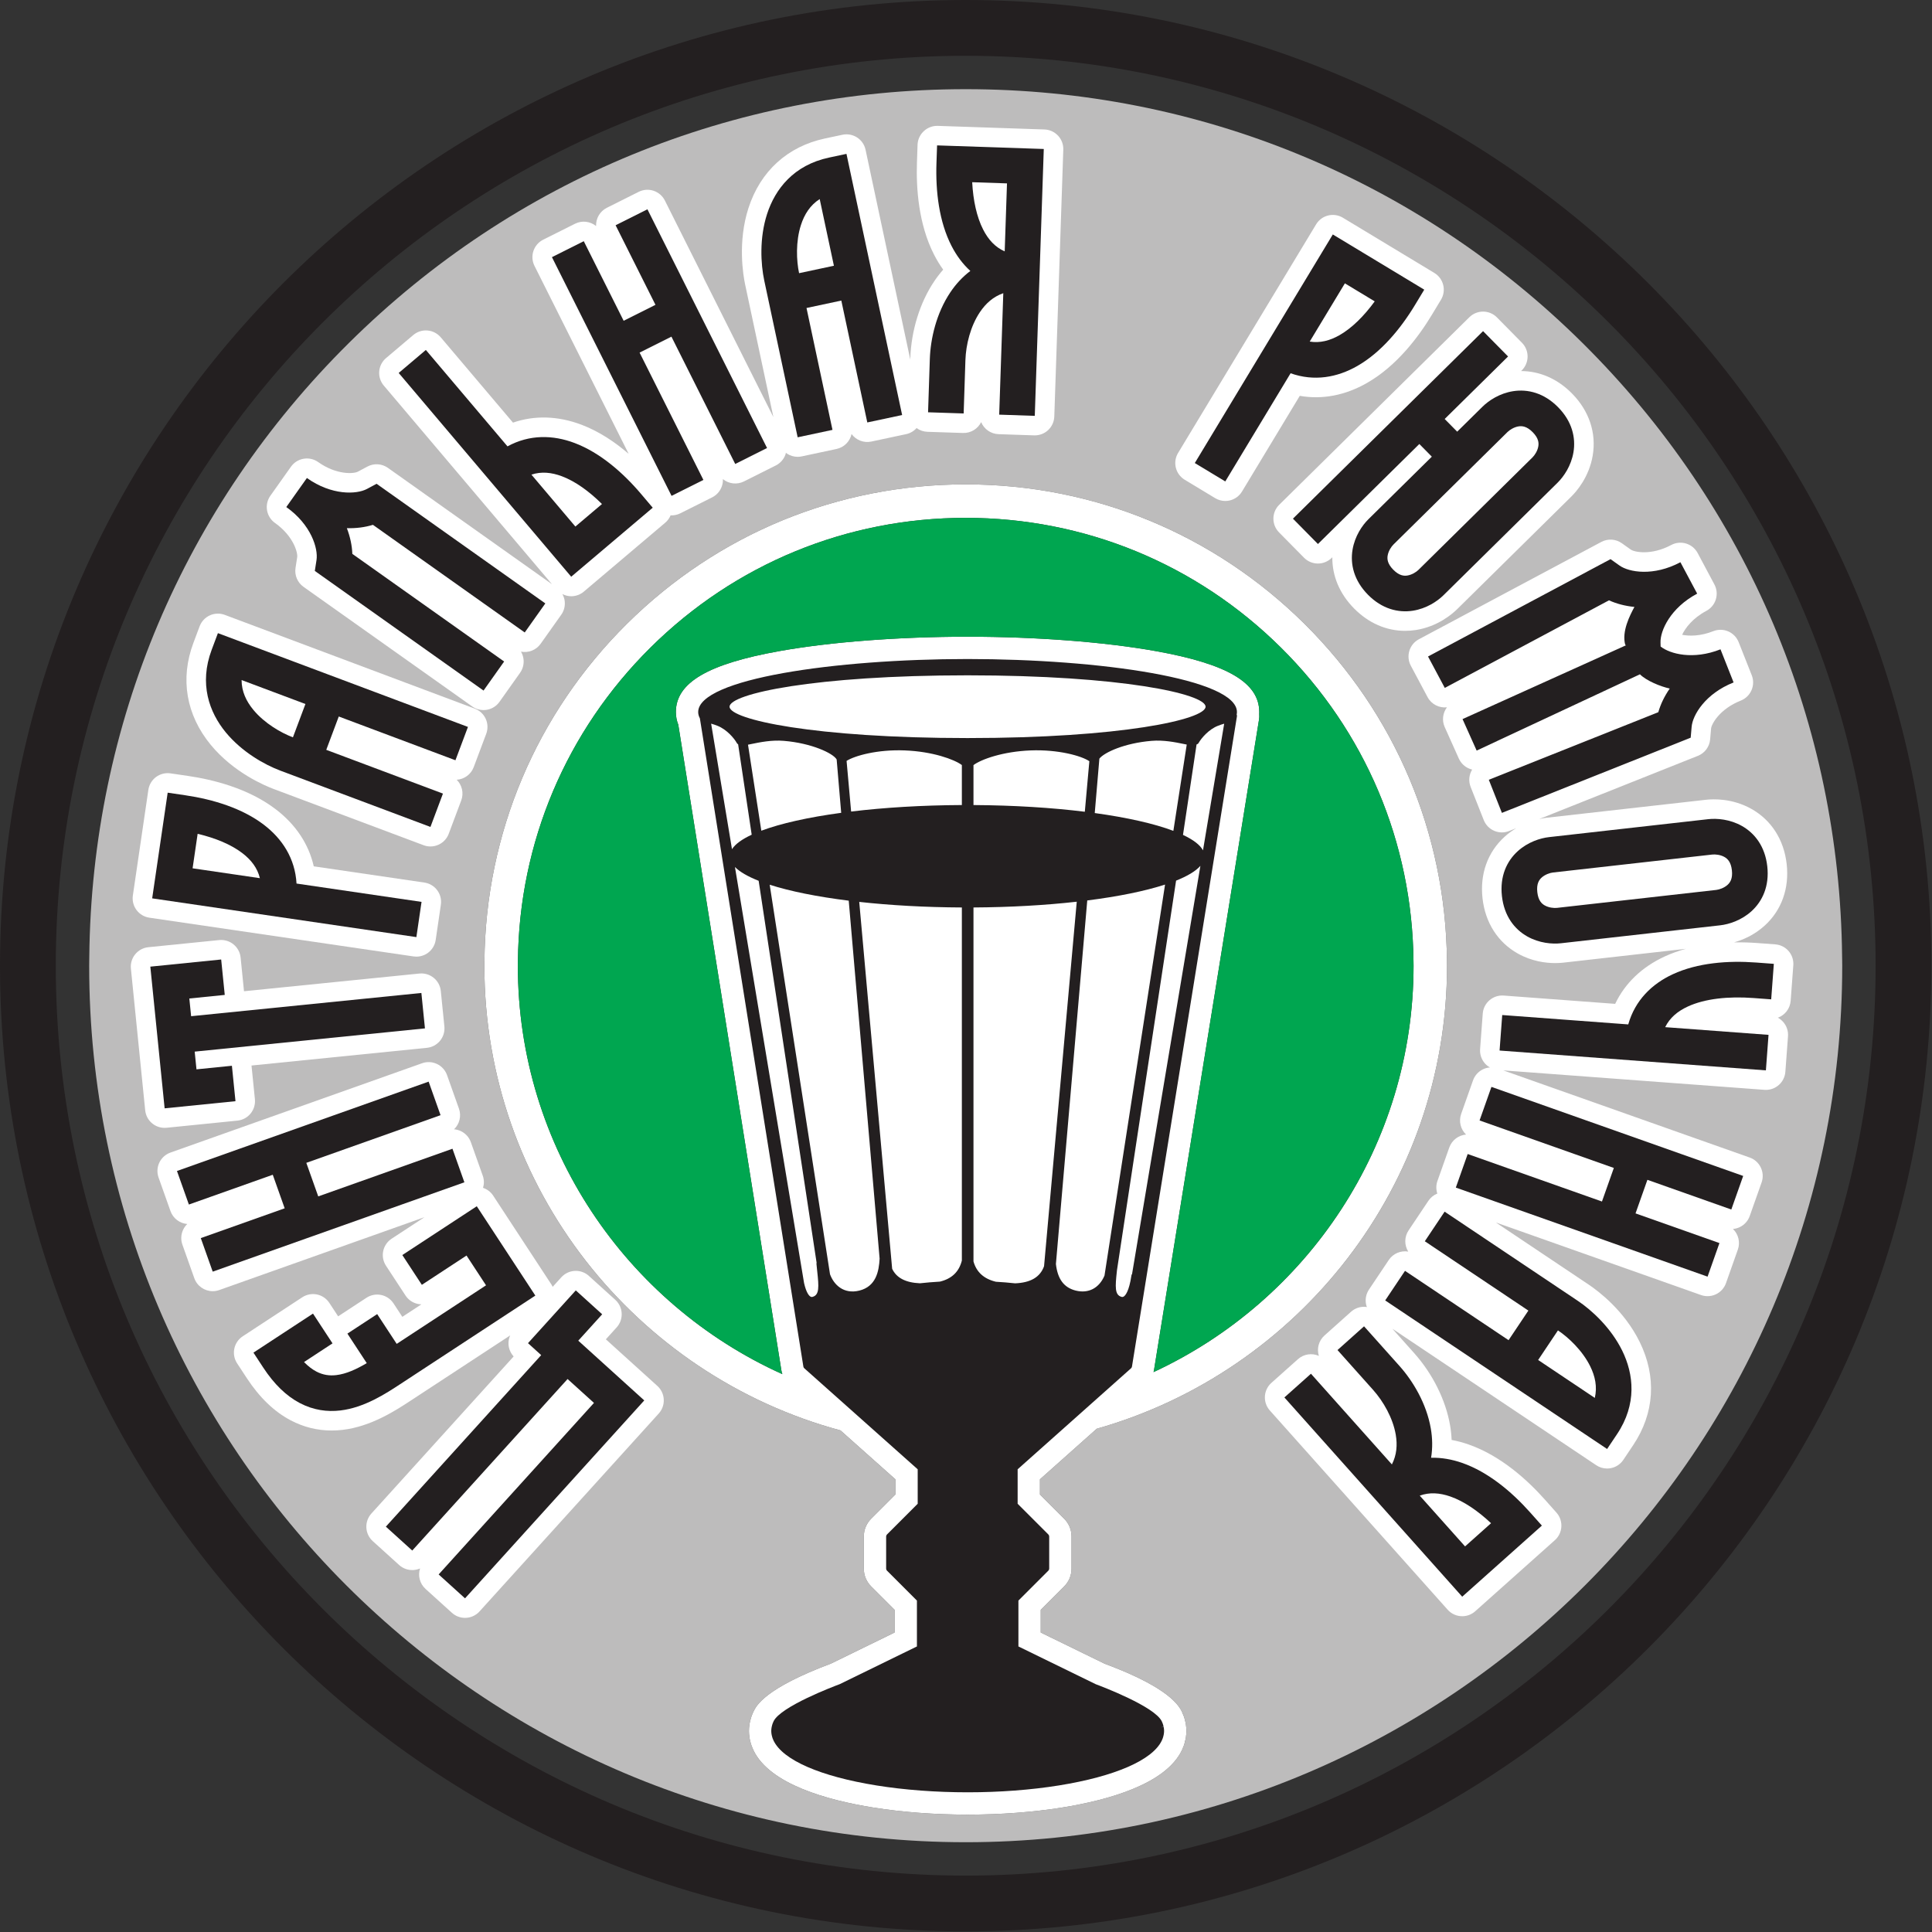
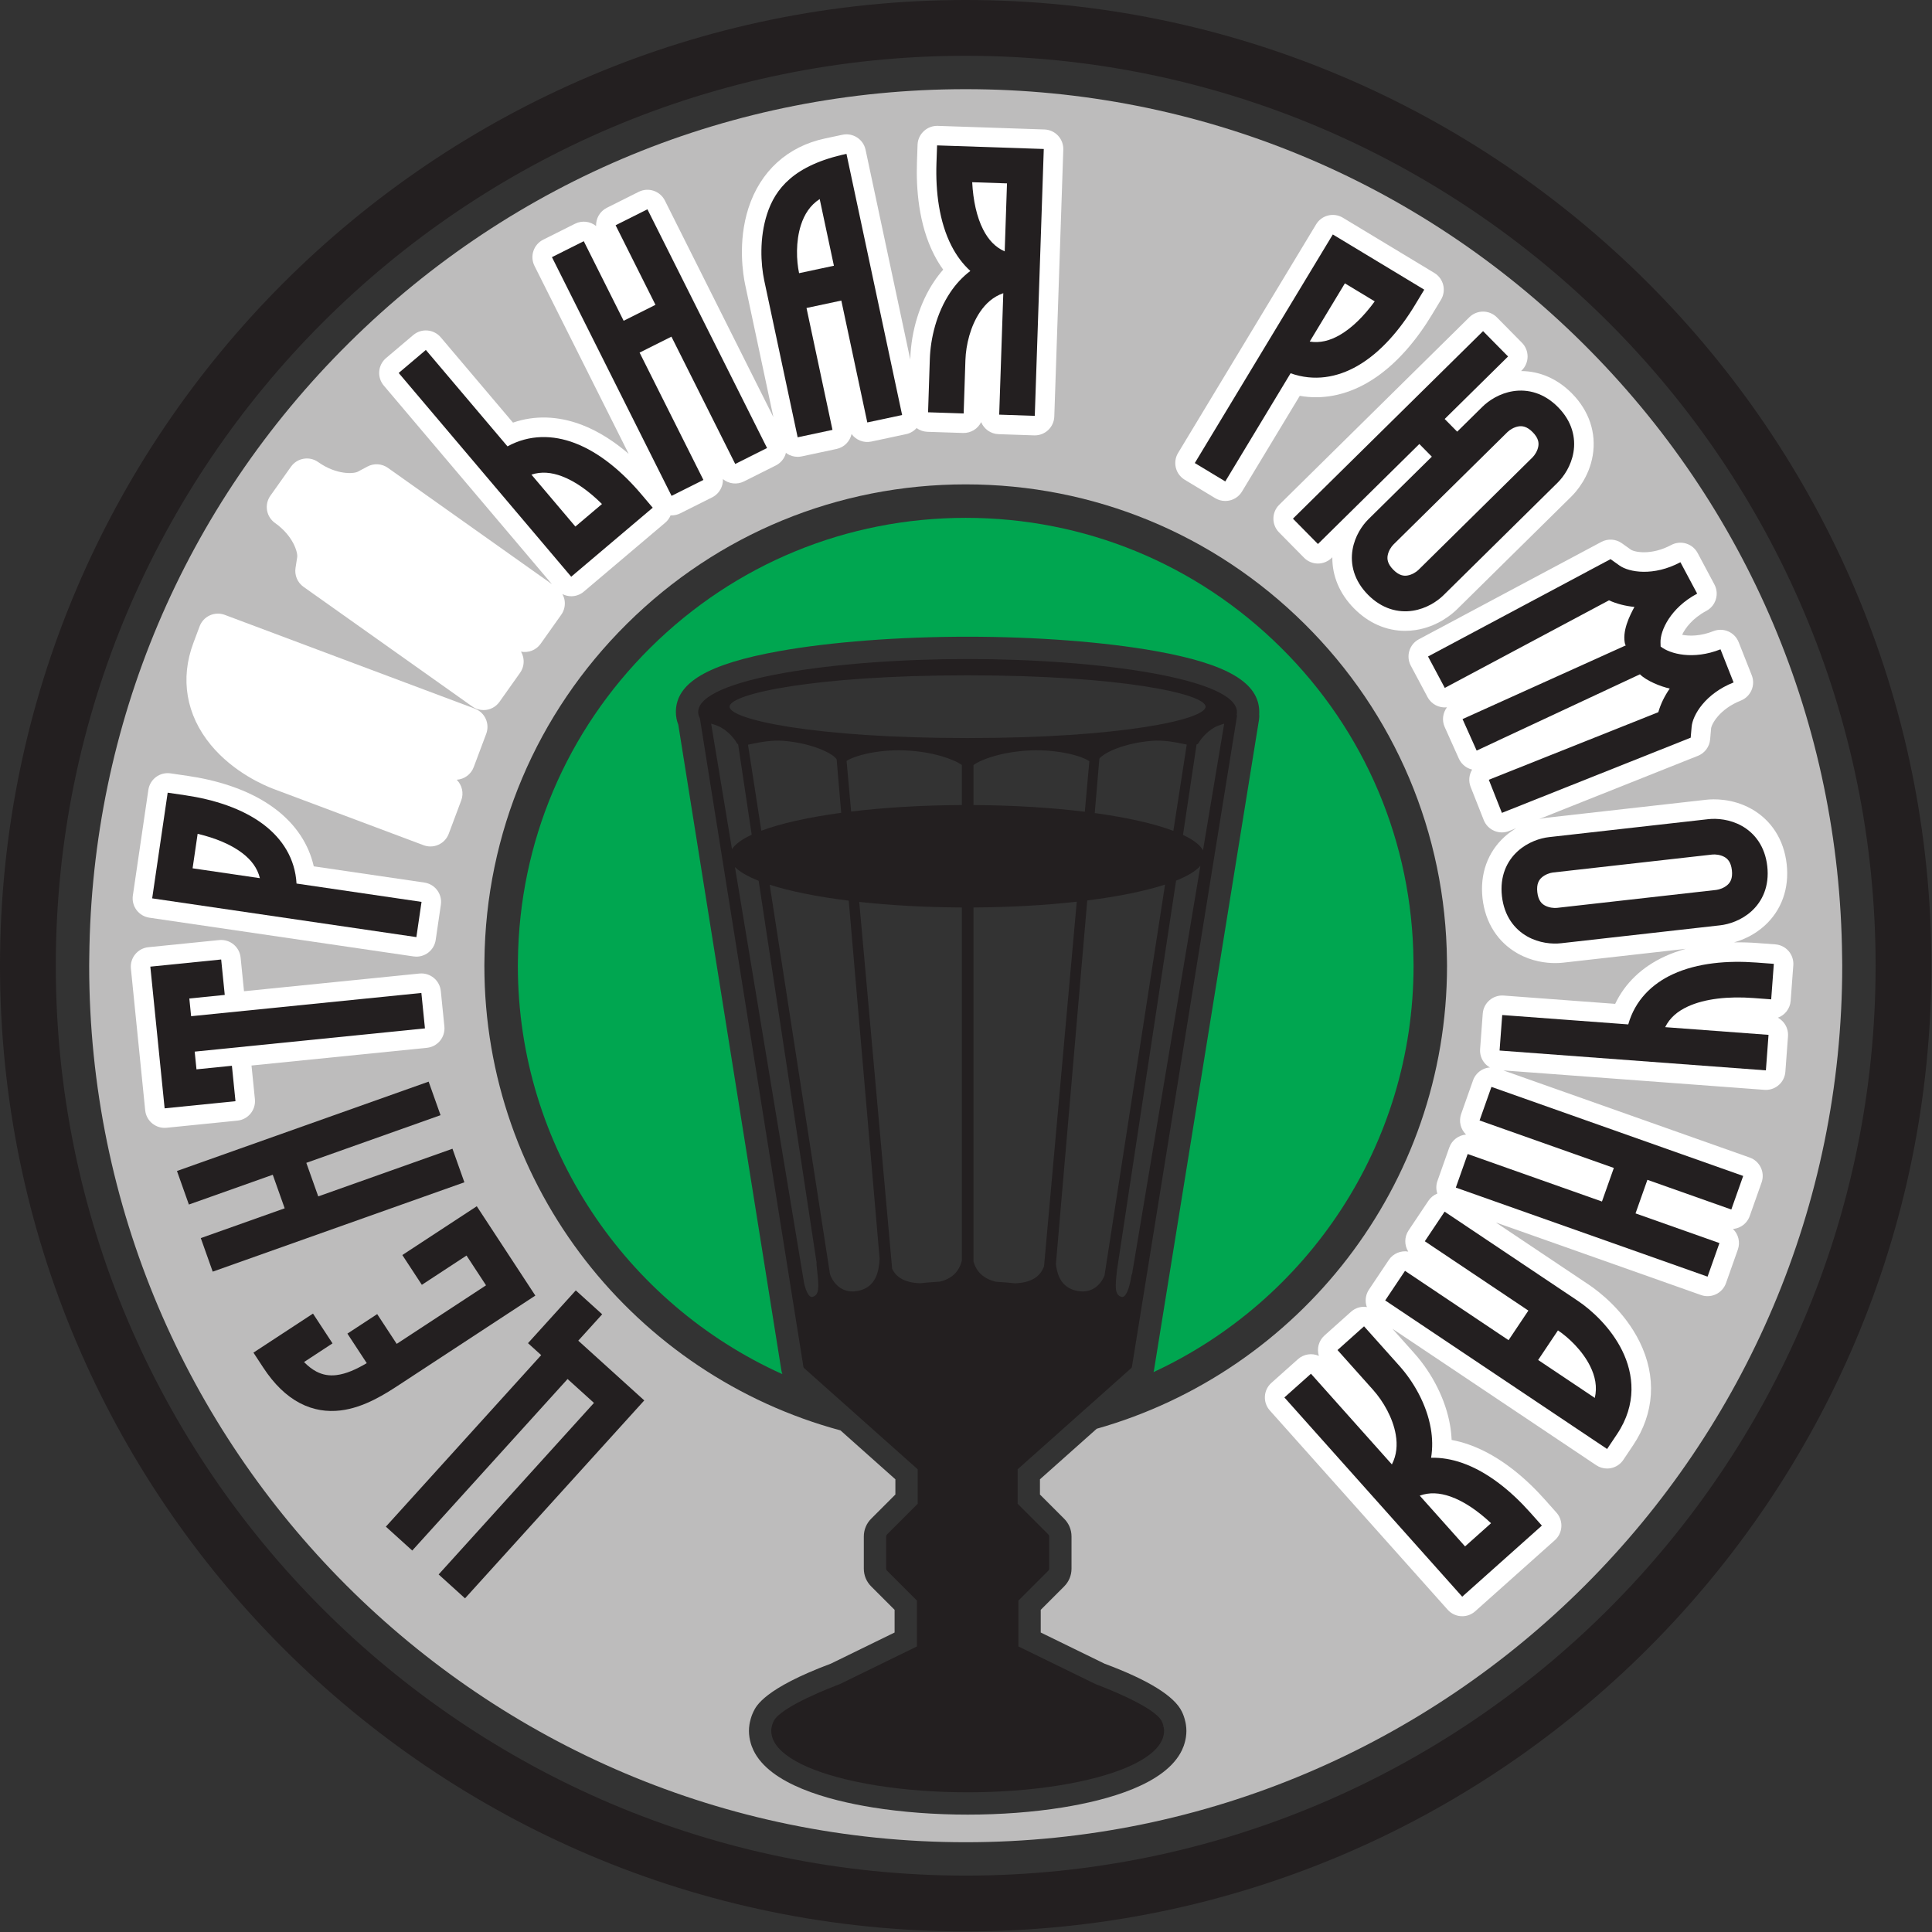
<svg xmlns="http://www.w3.org/2000/svg" width="585" height="585" viewBox="0 0 585 585" fill="none">
  <rect x="0" y="0" width="585" height="585" fill="#333333" stroke="none" />
  <path d="M332.076 432.621L314.893 447.925V452.532L322.221 459.861C323.657 461.296 324.448 463.204 324.448 465.236V474.981C324.448 477.012 323.657 478.921 322.221 480.356L315.129 487.448V494.316L334.463 503.759C347.757 508.705 355.632 513.595 357.876 518.291C358.088 518.737 358.271 519.172 358.429 519.608C358.533 519.901 358.616 520.173 358.693 520.445C358.8 520.808 358.889 521.168 358.963 521.528C358.967 521.553 358.972 521.58 358.977 521.605C358.984 521.636 358.989 521.665 358.993 521.695L359.047 521.981C359.065 522.075 359.08 522.171 359.093 522.265C359.189 522.945 359.235 523.536 359.235 524.124C359.235 524.715 359.189 525.307 359.093 525.984C359.08 526.076 359.065 526.168 359.048 526.26L358.996 526.547C358.887 527.095 358.796 527.455 358.693 527.796C358.604 528.123 358.52 528.385 358.425 528.649C358.277 529.057 358.097 529.492 357.892 529.927C352.949 540.276 335.463 545.085 321.661 547.301C312.867 548.712 302.969 549.459 293.036 549.459C283.06 549.459 273.14 548.712 264.352 547.301C250.548 545.085 233.06 540.276 228.133 529.956C227.944 529.565 227.76 529.127 227.596 528.684C227.467 528.312 227.403 528.1 227.341 527.889C227.207 527.416 227.133 527.12 227.069 526.824C227.003 526.492 226.965 526.295 226.935 526.095C226.825 525.359 226.777 524.736 226.777 524.124C226.777 523.499 226.827 522.868 226.929 522.192C226.96 521.984 227.003 521.749 227.051 521.515C227.133 521.12 227.216 520.797 227.307 520.477C227.425 520.069 227.492 519.859 227.567 519.649C227.753 519.137 227.939 518.692 228.156 518.247C228.965 516.549 231.484 511.273 251.615 503.728L270.881 494.316V487.448L263.788 480.356C262.352 478.921 261.561 477.012 261.561 474.981V465.236C261.561 463.204 262.352 461.296 263.788 459.86L271.116 452.532V447.925L254.492 433.117C192.459 416.383 146.665 359.655 146.665 292.409L146.684 290.915C147.073 252.301 162.403 216.057 189.849 188.867C217.316 161.653 253.737 146.667 292.405 146.665C331.077 146.665 367.501 161.652 394.968 188.865C422.416 216.056 437.745 252.299 438.135 290.916L438.153 292.409C438.153 359.021 393.215 415.299 332.076 432.621ZM557.817 292.409C557.817 291.879 557.808 291.351 557.799 290.821L557.781 289.688C557.075 219.367 529.157 153.368 479.173 103.848C429.155 54.293 362.827 27.001 292.409 27.001C221.985 27.004 155.66 54.296 105.643 103.851C55.66 153.371 27.744 219.369 27.037 289.688L27.02 290.809C27.012 291.341 27.003 291.873 27.003 292.409C27.003 438.751 146.059 557.812 292.4 557.816C438.755 557.816 557.817 438.755 557.817 292.409Z" fill="#BDBCBC" />
-   <path d="M183.452 405.537L186.719 401.929C188.909 399.509 188.725 395.769 186.305 393.577L178.315 386.342C177.152 385.289 175.631 384.735 174.053 384.819C172.488 384.897 171.016 385.593 169.964 386.755L167.348 389.643C167.248 389.446 167.163 389.242 167.04 389.055L149.312 362.006C148.56 360.858 147.469 360.082 146.263 359.673C146.608 358.513 146.619 357.242 146.183 356.015L142.575 345.855C142.051 344.377 140.96 343.169 139.544 342.495C138.892 342.183 138.196 341.999 137.489 341.941C139.115 340.381 139.769 337.955 138.968 335.694L135.361 325.534C134.837 324.057 133.747 322.847 132.331 322.174C130.913 321.499 129.287 321.415 127.812 321.941L51.605 348.995C50.128 349.519 48.92 350.611 48.245 352.026C47.572 353.442 47.487 355.067 48.012 356.546L51.62 366.707C52.423 368.967 54.46 370.437 56.706 370.622C56.194 371.114 55.77 371.697 55.46 372.349C54.785 373.765 54.702 375.39 55.227 376.867L58.835 387.029C59.696 389.451 61.975 390.963 64.407 390.963C65.063 390.963 65.732 390.853 66.385 390.621L128.528 368.558L118.584 375.074C115.852 376.865 115.089 380.53 116.879 383.261L122.788 392.278C123.648 393.59 124.993 394.506 126.529 394.826C126.883 394.899 127.24 394.941 127.596 394.949L121.823 398.731L119.153 394.662C117.364 391.931 113.699 391.166 110.968 392.957L102.388 398.579L99.719 394.509C98.86 393.197 97.515 392.281 95.98 391.959C94.445 391.645 92.846 391.947 91.534 392.805L73.5 404.623C70.768 406.414 70.005 410.079 71.795 412.81L74.751 417.319C78.59 423.175 83.06 427.467 88.04 430.078C91.93 432.123 96.083 433.153 100.421 433.153C101.519 433.153 102.629 433.086 103.749 432.954C112.425 431.939 119.923 427.013 124.404 424.069C124.647 423.91 142.431 412.254 154.473 404.361C154.116 405.186 153.924 406.081 153.969 406.998C154.037 408.39 154.595 409.705 155.535 410.719L112.453 458.293C110.263 460.714 110.448 464.454 112.868 466.645L120.86 473.882C122.021 474.934 123.548 475.477 125.12 475.403C125.841 475.369 126.541 475.202 127.191 474.918C126.5 477.063 127.072 479.507 128.849 481.117L136.84 488.351C137.929 489.341 139.345 489.883 140.809 489.883C140.905 489.883 141.004 489.881 141.101 489.875C142.667 489.797 144.139 489.102 145.191 487.938L199.461 428.009C200.513 426.846 201.063 425.314 200.984 423.747C200.907 422.181 200.209 420.709 199.048 419.657L183.452 405.537Z" fill="white" />
  <path d="M50.443 341.482L71.894 339.317C75.142 338.989 77.51 336.09 77.184 332.842L76.154 322.634L129.266 317.275C130.826 317.118 132.26 316.345 133.252 315.131C134.244 313.917 134.713 312.358 134.556 310.798L133.472 300.07C133.144 296.821 130.248 294.463 126.996 294.782L73.884 300.142L72.855 289.935C72.525 286.685 69.621 284.329 66.377 284.646L44.925 286.811C41.676 287.139 39.308 290.039 39.636 293.287L43.965 336.193C44.273 339.239 46.843 341.511 49.841 341.511C50.04 341.511 50.24 341.502 50.443 341.482Z" fill="white" />
  <path d="M45.221 277.87L125.221 289.602C125.505 289.643 125.793 289.665 126.078 289.665C127.342 289.665 128.582 289.258 129.609 288.495C130.866 287.559 131.701 286.161 131.927 284.609L133.491 273.943C133.965 270.713 131.73 267.709 128.498 267.235L95.007 262.323C93.474 255.581 89.559 249.677 83.504 245.051C75.202 238.703 64.489 236.057 56.963 234.953L51.633 234.17C50.079 233.941 48.501 234.341 47.243 235.275C45.986 236.213 45.151 237.61 44.923 239.161L40.228 271.161C40.001 272.713 40.399 274.291 41.335 275.55C42.271 276.807 43.669 277.642 45.221 277.87Z" fill="white" />
  <path d="M82.837 238.891L128.261 255.927C128.931 256.179 129.634 256.305 130.337 256.305C131.173 256.305 132.007 256.127 132.783 255.773C134.211 255.125 135.322 253.935 135.873 252.468L139.658 242.372C140.499 240.128 139.887 237.693 138.291 236.104C140.538 235.956 142.599 234.524 143.44 232.28L147.229 222.187C147.781 220.717 147.725 219.091 147.077 217.663C146.427 216.236 145.238 215.124 143.77 214.573L68.061 186.179C66.593 185.628 64.965 185.683 63.538 186.331C62.11 186.98 60.999 188.169 60.447 189.639L58.556 194.684C54.49 205.527 56.359 216.485 63.825 225.548C70.716 233.899 80.119 237.872 82.837 238.891Z" fill="white" />
  <path d="M316.249 39.203L283.942 38.114C280.818 38.018 278.092 40.425 277.848 43.581C277.841 43.663 277.837 43.746 277.833 43.83L277.648 49.214C277.388 56.819 278.077 67.836 282.84 77.131C283.664 78.738 284.582 80.246 285.594 81.647C284.618 82.754 283.706 83.938 282.864 85.195C278.554 91.595 275.921 100.082 275.638 108.483L275.626 108.876L262.089 45.356C261.409 42.163 258.273 40.126 255.074 40.807L249.801 41.93C238.477 44.343 230.25 51.822 226.634 62.992C223.312 73.288 225.026 83.354 225.632 86.194L234.174 126.284L201.324 60.727C200.622 59.324 199.392 58.259 197.904 57.764C196.416 57.268 194.792 57.386 193.389 58.09L183.752 62.919C181.609 63.992 180.404 66.192 180.493 68.442C178.745 67.024 176.26 66.674 174.116 67.746L164.477 72.575C163.074 73.279 162.009 74.51 161.516 75.998C161.02 77.484 161.137 79.11 161.84 80.511L190.353 137.412C186.28 133.92 181.474 130.648 176.072 128.604C168.941 125.911 161.86 125.71 155.329 127.971L133.46 102.143C132.446 100.947 131 100.202 129.437 100.072C127.87 99.936 126.324 100.439 125.128 101.452L116.901 108.418C114.409 110.528 114.1 114.259 116.209 116.751L167.117 176.88L117.454 141.666C115.626 140.37 113.222 140.219 111.249 141.274L108.317 142.839C107.162 143.447 101.974 143.907 96.345 139.915C93.681 138.023 89.99 138.652 88.103 141.318L81.867 150.112C80.959 151.391 80.597 152.979 80.86 154.524C81.124 156.071 81.99 157.448 83.27 158.356C88.903 162.348 90.185 167.388 89.995 168.674L89.483 171.964C89.138 174.179 90.077 176.399 91.905 177.695L142.994 213.919C144.033 214.656 145.226 215.01 146.409 215.01C148.261 215.01 150.085 214.142 151.237 212.516L157.473 203.723C158.381 202.444 158.742 200.856 158.478 199.311C158.358 198.599 158.109 197.923 157.75 197.311C159.965 197.744 162.321 196.886 163.708 194.927L169.945 186.132C170.853 184.854 171.214 183.267 170.95 181.722C170.838 181.064 170.597 180.45 170.282 179.876C171.12 180.302 172.034 180.54 172.961 180.54C174.31 180.54 175.668 180.08 176.778 179.14L201.461 158.243C202.19 157.626 202.709 156.862 203.058 156.038C203.157 156.042 203.253 156.058 203.35 156.058C204.241 156.058 205.144 155.855 205.994 155.43L215.632 150.602C217.033 149.899 218.1 148.668 218.594 147.18C218.822 146.496 218.92 145.783 218.89 145.076C220.64 146.495 223.126 146.846 225.269 145.772L234.908 140.943C236.309 140.24 237.376 139.01 237.869 137.522C237.916 137.382 237.93 137.238 237.966 137.096C238.082 137.186 238.185 137.29 238.308 137.371C239.274 137.996 240.393 138.322 241.526 138.322C241.938 138.322 242.352 138.28 242.76 138.192L253.302 135.944C255.646 135.444 257.368 133.619 257.849 131.42C259.184 133.232 261.497 134.198 263.844 133.699L274.39 131.452C275.617 131.191 276.708 130.536 277.537 129.615C278.488 130.307 279.628 130.708 280.82 130.748L291.597 131.102C293.992 131.176 296.092 129.828 297.089 127.819C297.95 129.892 299.962 131.382 302.353 131.463L313.126 131.827C313.193 131.83 313.261 131.83 313.326 131.83C314.822 131.83 316.268 131.262 317.364 130.238C318.51 129.166 319.184 127.684 319.236 126.116L321.96 45.311C322.012 43.743 321.441 42.22 320.369 41.074C319.298 39.928 317.816 39.256 316.249 39.203Z" fill="white" />
  <path d="M413.945 115.94C423.012 110.741 429.601 101.889 433.531 95.379L436.317 90.765C437.129 89.422 437.373 87.813 436.997 86.29C436.62 84.767 435.655 83.457 434.312 82.646L406.625 65.93C403.829 64.241 400.193 65.141 398.508 67.937L356.72 137.149C355.032 139.944 355.929 143.578 358.724 145.266L367.953 150.84C368.883 151.401 369.941 151.69 371.009 151.69C371.484 151.69 371.96 151.634 372.427 151.518C373.949 151.142 375.26 150.176 376.071 148.834L393.567 119.856C400.377 121.053 407.335 119.729 413.945 115.94Z" fill="white" />
  <path d="M387.285 161.202L394.856 168.877C395.957 169.993 397.456 170.626 399.025 170.638C400.567 170.647 402.101 170.035 403.217 168.934L403.423 168.731C403.361 174.398 405.635 179.806 409.999 184.229C414.379 188.67 419.775 191.017 425.463 191.015C426.541 191.015 427.632 190.933 428.728 190.762C435.264 189.738 439.648 186.005 441.231 184.443L475.771 150.373C477.355 148.811 481.157 144.475 482.263 137.95C483.421 131.098 481.193 124.419 475.987 119.142C471.621 114.715 466.248 112.369 460.581 112.353L460.787 112.15C461.903 111.049 462.536 109.549 462.547 107.981C462.557 106.413 461.945 104.905 460.844 103.789L453.272 96.114C450.977 93.787 447.236 93.761 444.911 96.057L387.341 152.841C385.017 155.133 384.992 158.877 387.285 161.202Z" fill="white" />
  <path d="M542.203 303.035L543.005 292.285C543.121 290.721 542.613 289.174 541.589 287.986C540.565 286.798 539.11 286.063 537.546 285.95L532.173 285.55C530.038 285.391 527.625 285.301 525.057 285.343C527.713 284.599 531.157 283.15 534.305 280.301C539.449 275.634 541.825 269.007 540.997 261.638C540.167 254.271 536.375 248.338 530.318 244.931L530.313 244.929C524.542 241.69 518.789 241.918 516.578 242.167L468.374 247.599C467.814 247.663 467.027 247.781 466.09 247.991L514.121 228.861C516.197 228.035 517.63 226.107 517.822 223.879L518.11 220.573C518.23 219.274 520.677 214.675 527.097 212.137C530.133 210.937 531.621 207.502 530.421 204.465L526.457 194.439C525.881 192.981 524.749 191.81 523.309 191.186C521.87 190.563 520.241 190.537 518.783 191.115C514.953 192.63 511.617 192.655 509.338 192.213C510.314 190.141 512.525 187.182 516.677 184.966C519.558 183.43 520.649 179.849 519.111 176.969L514.038 167.455C513.299 166.071 512.042 165.037 510.541 164.581C509.039 164.126 507.422 164.283 506.037 165.021C499.945 168.273 494.865 167.166 493.801 166.418L491.086 164.487C489.259 163.187 486.853 163.033 484.877 164.091L429.619 193.569C426.738 195.106 425.649 198.687 427.186 201.569L432.259 211.079C433.433 213.279 435.794 214.431 438.13 214.174C436.874 215.841 436.541 218.119 437.454 220.157L441.729 229.69C442.377 231.137 443.578 232.262 445.063 232.814C445.291 232.898 445.523 232.969 445.759 233.025C444.825 234.555 444.595 236.489 445.305 238.283L449.27 248.309C449.846 249.77 450.982 250.942 452.423 251.563C453.171 251.887 453.97 252.049 454.767 252.049C455.51 252.049 456.253 251.909 456.955 251.627L459.111 250.77C457.934 251.471 456.745 252.311 455.597 253.351C450.449 258.017 448.071 264.646 448.902 272.018C449.734 279.39 453.527 285.323 459.587 288.727C463.843 291.115 468.089 291.618 470.91 291.618C471.915 291.618 472.741 291.554 473.321 291.489L510.486 287.298C508.307 287.897 506.147 288.651 504.065 289.614C497.145 292.809 492.037 297.718 489.067 303.962L455.303 301.449C452.066 301.211 449.211 303.649 448.969 306.905L448.167 317.658C448.051 319.221 448.561 320.767 449.583 321.954C450.031 322.474 450.571 322.889 451.155 323.221C450.433 323.275 449.719 323.451 449.054 323.769C447.638 324.445 446.549 325.655 446.026 327.133L442.431 337.297C441.633 339.558 442.289 341.981 443.914 343.539C441.671 343.73 439.635 345.199 438.837 347.459L435.241 357.623C434.805 358.854 434.815 360.179 435.213 361.407C434.121 361.847 433.174 362.605 432.51 363.598L426.513 372.559C425.179 374.551 425.218 377.062 426.407 378.973C424.185 378.599 421.851 379.523 420.517 381.515L414.519 390.475C413.646 391.778 413.327 393.374 413.631 394.913C413.691 395.213 413.791 395.499 413.895 395.783C413.715 395.755 413.539 395.709 413.355 395.698C411.777 395.61 410.253 396.15 409.083 397.195L401.047 404.382C399.265 405.977 398.675 408.409 399.343 410.553C397.286 409.645 394.801 409.955 393.015 411.55L384.97 418.73C383.801 419.774 383.093 421.239 383.005 422.805C382.915 424.371 383.451 425.907 384.495 427.078L438.341 487.407C439.509 488.717 441.127 489.383 442.754 489.383C444.155 489.383 445.562 488.889 446.689 487.882L470.809 466.355C473.153 464.265 473.445 460.695 471.482 458.242C471.417 458.162 471.35 458.082 471.281 458.005L467.697 453.979C462.633 448.299 454.526 440.807 444.654 437.37C442.949 436.777 441.242 436.323 439.545 436.007C439.486 434.533 439.329 433.045 439.07 431.553C437.762 423.946 433.805 415.99 428.21 409.722L421.614 402.341L483.334 443.661C484.315 444.318 485.461 444.661 486.623 444.661C487.007 444.661 487.393 444.623 487.773 444.547C489.311 444.243 490.665 443.341 491.537 442.037L494.535 437.558C500.978 427.934 501.669 416.838 496.478 406.307C491.819 396.871 484.123 391.035 481.03 388.963L452.934 370.155L515.071 392.135C515.711 392.361 516.377 392.473 517.043 392.473C517.917 392.473 518.787 392.281 519.59 391.897C521.006 391.221 522.094 390.01 522.618 388.533L526.211 378.367C527.011 376.107 526.354 373.683 524.729 372.126C525.434 372.066 526.13 371.881 526.782 371.57C528.197 370.895 529.286 369.683 529.809 368.206L533.403 358.042C534.491 354.963 532.878 351.585 529.801 350.497L455.211 324.111L534.262 329.997C534.411 330.007 534.561 330.013 534.707 330.013C537.773 330.013 540.367 327.646 540.598 324.539L541.398 313.786C541.514 312.225 541.006 310.677 539.982 309.49C539.511 308.943 538.95 308.494 538.329 308.155C540.446 307.385 542.026 305.43 542.203 303.035Z" fill="white" />
  <path d="M292.409 16.893C140.489 16.893 16.893 140.489 16.893 292.409C16.893 444.328 140.489 567.924 292.409 567.924C444.329 567.924 567.925 444.328 567.925 292.409C567.925 140.489 444.329 16.893 292.409 16.893ZM292.409 584.817C131.175 584.817 0 453.644 0 292.409C0 131.173 131.175 7.55479e-05 292.409 7.55479e-05C453.644 7.55479e-05 584.819 131.173 584.819 292.409C584.819 453.644 453.644 584.817 292.409 584.817Z" fill="#231F20" />
-   <path d="M156.802 292.409L156.821 291.017C157.182 255.089 171.445 221.368 196.982 196.066C222.539 170.746 256.427 156.802 292.41 156.801C328.389 156.801 362.278 170.745 387.835 196.065C413.374 221.366 427.638 255.088 427.999 291.017L428.018 292.409C428.018 346.881 395.718 393.924 349.278 415.47C349.326 415.274 349.391 415.084 349.422 414.884L381.203 218.018C381.309 217.396 381.334 216.762 381.282 216.136C381.291 215.956 381.297 215.776 381.297 215.597C381.297 206.724 371.638 201.037 349.982 197.156C334.511 194.382 313.733 192.793 292.973 192.793C272.214 192.793 251.435 194.382 235.965 197.156C214.309 201.037 204.651 206.724 204.651 215.597C204.651 216.918 204.898 218.214 205.387 219.462L236.587 414.889C236.654 415.296 236.758 415.693 236.887 416.081C189.729 394.825 156.802 347.404 156.802 292.409ZM332.077 432.621C393.215 415.298 438.153 359.021 438.153 292.409L438.135 290.916C437.746 252.298 422.415 216.056 394.969 188.865C367.501 161.652 331.078 146.665 292.405 146.665C253.738 146.666 217.315 161.654 189.849 188.866C162.402 216.057 147.073 252.301 146.685 290.914L146.666 292.409C146.666 359.656 192.459 416.382 254.493 433.117L271.117 447.925V452.532L263.787 459.86C262.353 461.296 261.561 463.205 261.561 465.236V474.981C261.561 477.012 262.353 478.921 263.787 480.356L270.881 487.448V494.317L251.615 503.728C231.485 511.273 228.966 516.549 228.157 518.246C227.939 518.692 227.753 519.137 227.567 519.649C227.493 519.858 227.426 520.069 227.307 520.477C227.217 520.797 227.134 521.12 227.051 521.514C227.003 521.749 226.961 521.985 226.93 522.192C226.827 522.868 226.777 523.498 226.777 524.124C226.777 524.736 226.825 525.358 226.935 526.096C226.966 526.294 227.002 526.492 227.069 526.825C227.134 527.12 227.206 527.416 227.341 527.889C227.403 528.101 227.467 528.312 227.597 528.684C227.761 529.126 227.943 529.565 228.134 529.956C233.059 540.276 250.549 545.085 264.351 547.301C273.141 548.713 283.059 549.458 293.037 549.458C302.969 549.458 312.867 548.713 321.662 547.301C335.463 545.085 352.95 540.276 357.891 529.928C358.097 529.492 358.278 529.057 358.425 528.649C358.521 528.385 358.603 528.122 358.694 527.796C358.795 527.454 358.886 527.096 358.997 526.548L359.049 526.26C359.065 526.168 359.079 526.076 359.093 525.985C359.19 525.307 359.234 524.714 359.234 524.124C359.234 523.536 359.19 522.945 359.094 522.266C359.079 522.17 359.065 522.074 359.047 521.981L358.994 521.694C358.99 521.665 358.983 521.636 358.978 521.605C358.973 521.58 358.967 521.553 358.962 521.528C358.889 521.168 358.801 520.808 358.694 520.445C358.617 520.173 358.534 519.901 358.429 519.608C358.271 519.172 358.089 518.737 357.877 518.29C355.633 513.596 347.757 508.706 334.463 503.758L315.129 494.317V487.448L322.222 480.356C323.658 478.921 324.449 477.012 324.449 474.981V465.236C324.449 463.205 323.658 461.296 322.222 459.861L314.893 452.532V447.925L332.077 432.621Z" fill="white" />
  <path d="M381.296 215.597C381.296 215.777 381.291 215.957 381.282 216.135C381.334 216.762 381.308 217.397 381.204 218.018L349.423 414.885C349.392 415.083 349.326 415.275 349.279 415.47C395.718 393.923 428.018 346.881 428.018 292.409L427.999 291.017C427.638 255.087 413.374 221.366 387.835 196.066C362.278 170.746 328.388 156.801 292.41 156.801C256.428 156.802 222.539 170.747 196.983 196.067C171.444 221.367 157.182 255.089 156.82 291.017L156.802 292.409C156.802 347.403 189.73 394.825 236.888 416.081C236.759 415.693 236.655 415.295 236.588 414.89L205.388 219.462C204.899 218.214 204.651 216.918 204.651 215.597C204.651 206.725 214.308 201.037 235.964 197.155C251.435 194.383 272.214 192.793 292.974 192.793C313.732 192.793 334.512 194.383 349.983 197.155C371.639 201.037 381.296 206.725 381.296 215.597Z" fill="#00A650" />
  <path d="M182.336 397.96L174.347 390.724L159.874 406.705L163.87 410.322L116.836 462.262L124.828 469.498L171.86 417.558L179.851 424.794L132.819 476.734L140.808 483.97L195.079 424.041L175.1 405.95L182.336 397.96Z" fill="#231F20" />
  <path d="M162.096 392.296L144.367 365.246L121.824 380.02L127.734 389.037L141.26 380.172L147.168 389.189L120.119 406.918L114.208 397.902L105.191 403.812L111.052 412.752C107.916 414.596 104.85 416.024 101.808 416.378C99.767 416.616 97.799 416.346 95.798 415.3C94.656 414.7 93.395 413.788 92.059 412.42L100.684 406.766L94.774 397.75L76.74 409.569L79.695 414.078C83.011 419.136 86.7 422.7 90.786 424.842C94.926 427.02 99.12 427.545 103.063 427.082C110.328 426.232 116.876 421.941 121.155 419.129C121.276 419.049 161.975 392.376 162.096 392.296Z" fill="#231F20" />
  <path d="M137.004 347.832L96.362 362.263L92.753 352.103L133.396 337.672L129.789 327.512L53.585 354.568L57.192 364.728L82.592 355.71L86.2 365.87L60.798 374.89L64.408 385.05L140.612 357.994L137.004 347.832Z" fill="#231F20" />
  <path d="M70.219 322.709L59.493 323.791L58.951 318.427L128.673 311.391L127.59 300.665L57.87 307.701L57.327 302.339L68.054 301.257L66.97 290.529L45.519 292.695L49.849 335.599L71.302 333.435L70.219 322.709Z" fill="#231F20" />
  <path d="M58.316 262.918L59.845 252.474C65.228 253.749 69.957 255.706 73.368 258.31C76.094 260.398 77.957 262.85 78.693 265.906L58.316 262.918ZM127.641 273.085L89.787 267.533C89.357 259.946 85.48 254.002 79.913 249.747C73.377 244.751 64.553 242.041 56.103 240.802L50.773 240.019L46.078 272.019L126.078 283.751L127.641 273.085Z" fill="#231F20" />
-   <path d="M92.481 213.167L88.697 223.26C85.103 221.913 80.064 219.004 76.704 214.923C74.566 212.337 73.158 209.38 73.151 205.916L92.481 213.167ZM84.913 233.356L130.337 250.392L134.121 240.297L98.79 227.045L102.577 216.952L137.905 230.201L141.693 220.108L65.984 191.713L64.091 196.76C60.252 207.003 63.306 215.621 68.385 221.785C73.27 227.704 80.09 231.547 84.913 233.356Z" fill="#231F20" />
-   <path d="M95.837 169.581L95.325 172.873L146.414 209.098L152.65 200.304L106.685 167.709C106.594 165.201 106.036 162.557 105.026 159.926C107.844 160.008 110.522 159.661 112.921 158.916L158.886 191.508L165.122 182.714L114.034 146.489L111.096 148.058C107.965 149.725 100.445 150.07 92.925 144.738L86.689 153.532C94.212 158.864 96.381 166.073 95.837 169.581Z" fill="#231F20" />
  <path d="M437.477 208.297L487.194 181.776C489.478 182.818 492.092 183.5 494.896 183.776C493.564 186.26 490.974 191.189 492.125 195.298L492.401 195.364L442.85 217.737L447.124 227.272L496.564 204.176C498.536 206.149 502.836 207.894 505.59 208.486C503.985 210.802 502.813 213.236 502.128 215.652L450.805 236.108L454.768 246.136L511.932 223.369L512.221 220.049C512.533 216.517 516.35 210.029 524.922 206.64L520.958 196.612C512.686 199.884 505.684 198.028 502.828 195.765L502.793 194.513C502.705 190.969 505.761 184.09 513.894 179.75L508.821 170.238C500.686 174.578 493.269 173.293 490.374 171.237L487.661 169.306L432.402 198.785L437.477 208.297Z" fill="#231F20" />
  <path d="M174.22 159.436L160.914 143.717C163.894 142.726 166.96 143.012 170.176 144.224C174.188 145.742 178.35 148.722 182.275 152.616L174.22 159.436ZM173.982 134.137C167.43 131.661 160.331 131.513 153.666 135.158L128.948 105.964L120.722 112.93L172.958 174.628L197.64 153.732L194.158 149.618C188.64 143.102 181.675 137.044 173.982 134.137Z" fill="#231F20" />
  <path d="M193.665 106.765L203.304 101.936L222.621 140.486L232.258 135.656L196.038 63.376L186.402 68.205L198.473 92.299L188.837 97.128L176.764 73.033L167.125 77.862L203.345 150.144L212.984 145.316L193.665 106.765Z" fill="#231F20" />
-   <path d="M242.525 68.122C243.554 64.927 245.286 62.149 248.201 60.277L252.502 80.469L241.959 82.715C241.159 78.962 240.897 73.149 242.525 68.122ZM241.526 132.41L252.07 130.163L244.206 93.259L254.747 91.011L262.613 127.915L273.159 125.67L256.306 46.59L251.033 47.713C240.335 49.993 234.722 57.207 232.262 64.809C229.905 72.111 230.343 79.927 231.414 84.962L241.526 132.41Z" fill="#231F20" />
+   <path d="M242.525 68.122C243.554 64.927 245.286 62.149 248.201 60.277L252.502 80.469L241.959 82.715C241.159 78.962 240.897 73.149 242.525 68.122ZM241.526 132.41L252.07 130.163L244.206 93.259L254.747 91.011L262.613 127.915L273.159 125.67L256.306 46.59C240.335 49.993 234.722 57.207 232.262 64.809C229.905 72.111 230.343 79.927 231.414 84.962L241.526 132.41Z" fill="#231F20" />
  <path d="M304.912 55.529L304.218 76.117C301.343 74.85 299.263 72.58 297.7 69.524C295.746 65.704 294.668 60.7 294.375 55.173L304.912 55.529ZM292.323 109.03C292.479 104.381 293.862 98.743 296.714 94.509C298.478 91.882 300.763 89.823 303.792 88.777L302.552 125.554L313.327 125.918L316.051 45.112L283.744 44.024L283.743 44.034L283.556 49.416C283.264 57.954 284.351 67.115 288.102 74.437C289.579 77.318 291.471 79.912 293.815 82.04C291.408 83.856 289.396 86.07 287.768 88.497C283.52 94.808 281.754 102.553 281.548 108.678L281.014 124.838L291.791 125.193L292.323 109.03Z" fill="#231F20" />
  <path d="M407.224 85.797L416.258 91.252C413.001 95.72 409.364 99.324 405.645 101.46C402.662 103.165 399.68 103.933 396.578 103.428L407.224 85.797ZM390.784 113.025C397.945 115.566 404.928 114.293 411.004 110.809C418.141 106.718 424.057 99.63 428.469 92.322L431.256 87.708L403.569 70.992L361.78 140.205L371.009 145.777L390.784 113.025Z" fill="#231F20" />
  <path d="M456.469 130.811C457.137 130.153 458.451 129.319 459.828 129.103C460.872 128.943 462.303 129.048 464.092 130.863C465.887 132.683 465.969 134.109 465.793 135.152C465.564 136.531 464.704 137.832 464.041 138.487L429.5 172.559C428.833 173.216 427.519 174.049 426.141 174.264C425.1 174.429 423.671 174.324 421.876 172.505C420.081 170.687 419.999 169.26 420.175 168.216C420.409 166.835 421.264 165.536 421.928 164.881L456.469 130.811ZM399.065 164.724L429.769 134.44L433.553 138.277L414.364 157.205C412.471 159.072 410.243 162.324 409.551 166.405C408.801 170.825 409.945 175.755 414.208 180.077C418.469 184.399 423.392 185.609 427.813 184.92C431.901 184.28 435.185 182.099 437.079 180.233L471.62 146.164C473.513 144.296 475.741 141.045 476.432 136.963C477.18 132.545 476.039 127.613 471.777 123.293C467.516 118.971 462.593 117.76 458.171 118.449C454.083 119.088 450.799 121.268 448.905 123.136L441.229 130.707L437.444 126.868L456.635 107.94L449.063 100.265L391.495 157.049L399.065 164.724Z" fill="#231F20" />
  <path d="M524.409 263.507C524.694 266.045 523.878 267.221 523.097 267.928C522.063 268.869 520.582 269.363 519.658 269.467L471.453 274.9C470.519 275.004 468.973 274.848 467.755 274.165C466.835 273.652 465.777 272.687 465.491 270.147C465.206 267.609 466.022 266.431 466.803 265.725C467.842 264.784 469.317 264.292 470.243 264.188L518.449 258.755C519.375 258.649 520.927 258.801 522.143 259.483C523.066 260.003 524.123 260.968 524.409 263.507ZM517.242 248.041L469.037 253.476C466.395 253.773 462.633 254.956 459.569 257.732C456.246 260.744 454.099 265.323 454.778 271.356C455.458 277.385 458.571 281.375 462.481 283.571C466.087 285.593 470.018 285.911 472.658 285.612L520.863 280.179C523.505 279.88 527.266 278.699 530.331 275.923C533.649 272.912 535.799 268.331 535.122 262.3C534.442 256.268 531.325 252.28 527.419 250.084C523.813 248.06 519.882 247.745 517.242 248.041Z" fill="#231F20" />
  <path d="M511.071 304.766C516.197 302.398 523.319 301.629 530.932 302.197L536.308 302.597L537.108 291.846L531.733 291.446C523.211 290.811 514.012 291.53 506.544 294.981C500.184 297.918 495.101 302.875 493.025 310.185L454.864 307.345L454.064 318.097L534.703 324.101L535.503 313.349L504.209 311.018C505.592 308.197 507.944 306.205 511.071 304.766Z" fill="#231F20" />
  <path d="M448.006 339.268L488.662 353.65L485.066 363.812L444.41 349.432L440.815 359.595L517.043 386.562L520.638 376.396L495.229 367.408L498.825 357.244L524.234 366.234L527.829 356.071L451.601 329.104L448.006 339.268Z" fill="#231F20" />
  <path d="M482.9 423.28L465.743 411.795L471.741 402.836C474.931 404.971 479.171 408.959 481.505 413.699C482.995 416.707 483.687 419.908 482.9 423.28ZM477.74 393.876L437.424 366.885L431.427 375.847L462.784 396.839L456.787 405.797L425.429 384.805L419.432 393.764L486.623 438.748L489.623 434.268C495.707 425.18 494.708 416.089 491.176 408.924C487.779 402.043 482.019 396.741 477.74 393.876Z" fill="#231F20" />
  <path d="M443.613 468.244L429.892 452.872C432.848 451.802 435.921 452.006 439.165 453.138C443.214 454.552 447.449 457.428 451.48 461.221L443.613 468.244ZM463.284 457.914C457.597 451.536 450.482 445.661 442.713 442.954C439.656 441.89 436.494 441.324 433.33 441.402C433.816 438.425 433.741 435.436 433.244 432.554C431.954 425.056 427.884 418.234 423.802 413.661L413.026 401.602L404.989 408.789L415.765 420.849C418.864 424.32 421.757 429.352 422.622 434.384C423.158 437.502 422.926 440.57 421.458 443.42L396.952 415.961L388.908 423.141L442.752 483.472L466.873 461.944L466.865 461.937L463.284 457.914Z" fill="#231F20" />
  <path d="M364.259 257.477C363.377 255.825 361.295 254.254 358.204 252.802C360.12 240.116 361.589 230.329 362.315 225.412L362.439 225.374C362.645 225.31 362.817 225.17 362.923 224.981C363.763 223.485 366.008 220.865 368.756 219.777C369.399 219.522 370.041 219.305 370.679 219.125L364.259 257.477ZM342.784 385.758C342.687 385.874 342.62 386.016 342.596 386.176C341.875 391.064 340.736 392.277 340.28 392.57C340.048 392.72 339.825 392.756 339.565 392.677C337.509 392.09 337.675 389.637 338.176 384.99L338.213 384.625C343.297 351.181 350.744 302.145 356.112 266.649C359.569 265.272 362.075 263.768 363.472 262.178L342.784 385.758ZM325.724 390.78C322.14 389.882 320.232 387.274 319.725 382.733C321.937 357.134 326.103 308.864 329.215 272.653C338.659 271.456 346.724 269.808 352.771 267.844L334.436 386.237C332.829 390.046 329.58 391.742 325.724 390.78ZM307.361 388.584C305.423 388.376 303.425 388.209 301.563 388.108C297.941 387.257 295.655 385.184 294.765 381.946V274.776C306.025 274.712 316.637 274.09 326.035 273.033L316.135 383.394C314.964 386.705 312.056 388.402 307.361 388.584ZM329.849 230.494L328.477 245.794C318.493 244.562 307.013 243.834 294.765 243.765V231.666C297.068 229.938 303.637 227.548 312.087 227.221C320.345 226.902 327.453 228.845 329.849 230.494ZM359.336 225.452L355.289 251.58C349.492 249.393 341.304 247.541 331.485 246.186C332.113 238.854 332.6 233.12 332.887 229.704C334.392 227.822 340.511 225.001 348.689 224.326C352.332 224.02 355.795 224.73 358.576 225.297C358.833 225.35 359.088 225.401 359.336 225.452ZM292.975 223.482C246.571 223.482 220.907 217.865 220.907 213.984C220.907 210.101 246.571 204.484 292.975 204.484C339.377 204.484 365.041 210.101 365.041 213.984C365.041 217.865 339.377 223.482 292.975 223.482ZM291.247 243.762C279.084 243.82 267.671 244.528 257.717 245.732L256.341 230.394C258.784 228.841 265.617 226.894 273.947 227.221C282.355 227.546 288.928 229.929 291.247 231.65V243.762ZM291.247 381.68C290.401 385.096 288.187 387.192 284.62 388.066C282.529 388.188 280.443 388.36 278.545 388.57C274.207 388.377 271.455 386.942 270.139 384.184L260.172 273.09C269.531 274.122 280.072 274.725 291.247 274.777V381.68ZM260.224 390.78C255.396 391.985 252.443 388.932 251.321 385.826L233.059 267.89C239.199 269.869 247.4 271.524 256.991 272.717C259.872 306.23 263.712 350.705 266.343 381.109C266.141 384.949 265.265 389.518 260.224 390.78ZM246.068 392.677C245.824 392.748 245.616 392.725 245.396 392.594C244.967 392.34 244.144 391.464 243.468 388.504L222.539 262.522C224.005 264.005 226.444 265.409 229.717 266.701C234.976 301.468 242.223 349.192 247.265 382.37C247.229 382.478 247.212 382.597 247.224 382.718C247.296 383.504 247.377 384.264 247.456 384.996C247.959 389.64 248.124 392.09 246.068 392.677ZM226.492 225.489C226.78 225.432 227.073 225.37 227.375 225.309C230.176 224.734 233.665 224.018 237.341 224.326C245.717 225.017 252.291 228.081 253.336 229.969C253.623 233.393 254.1 238.992 254.709 246.117C244.736 247.468 236.415 249.33 230.525 251.536L226.492 225.489ZM215.328 219.118C215.973 219.298 216.625 219.518 217.275 219.777C220.047 220.874 222.329 223.566 223.119 225.005C223.204 225.164 223.34 225.289 223.5 225.365C224.219 230.241 225.691 240.032 227.609 252.746C224.673 254.112 222.632 255.582 221.643 257.128L215.328 219.118ZM374.539 215.597C374.539 205.553 333.067 199.55 292.975 199.55C252.881 199.55 211.409 205.553 211.409 215.597C211.409 216.237 211.58 216.882 211.92 217.514L243.259 413.806C243.289 414 243.385 414.174 243.531 414.304L277.873 444.894V455.33L268.567 464.638C268.408 464.797 268.319 465.012 268.319 465.236V474.981C268.319 475.205 268.408 475.42 268.567 475.578L277.639 484.65V498.537L254.288 509.944C252.461 510.624 236.373 516.718 234.235 521.2C234.12 521.434 234.023 521.669 233.932 521.918C233.895 522.025 233.863 522.133 233.805 522.334C233.756 522.506 233.711 522.681 233.672 522.868C233.648 522.981 233.627 523.094 233.611 523.206C233.564 523.51 233.535 523.817 233.535 524.124C233.535 524.432 233.564 524.737 233.609 525.038C233.627 525.154 233.648 525.268 233.673 525.393C233.711 525.566 233.756 525.741 233.832 526.006C233.863 526.116 233.895 526.224 233.936 526.342C234.023 526.58 234.12 526.814 234.232 527.045C237.051 532.949 248.419 537.898 265.424 540.63C273.865 541.986 283.392 542.701 293.036 542.701C302.62 542.701 312.147 541.985 320.591 540.629C337.593 537.898 348.961 532.948 351.781 527.044C351.892 526.809 351.991 526.573 352.075 526.338C352.121 526.213 352.157 526.085 352.203 525.924C352.257 525.744 352.303 525.562 352.351 525.325L352.403 525.037C352.447 524.734 352.477 524.43 352.477 524.124C352.477 523.818 352.447 523.513 352.403 523.209L352.351 522.924L351.511 523.032L352.339 522.868V522.865C352.303 522.685 352.257 522.505 352.193 522.29C352.157 522.164 352.121 522.036 352.076 521.91C351.991 521.673 351.892 521.44 351.78 521.204C349.637 516.718 333.548 510.624 331.799 509.976L308.372 498.536V484.65L317.444 475.578C317.603 475.42 317.692 475.205 317.692 474.981V465.236C317.692 465.012 317.603 464.797 317.444 464.638L308.136 455.33V444.894L342.481 414.304C342.625 414.174 342.723 414.001 342.752 413.808L374.54 216.893C374.572 216.708 374.539 216.525 374.456 216.369C374.511 216.112 374.539 215.853 374.539 215.597Z" fill="#231F20" />
</svg>